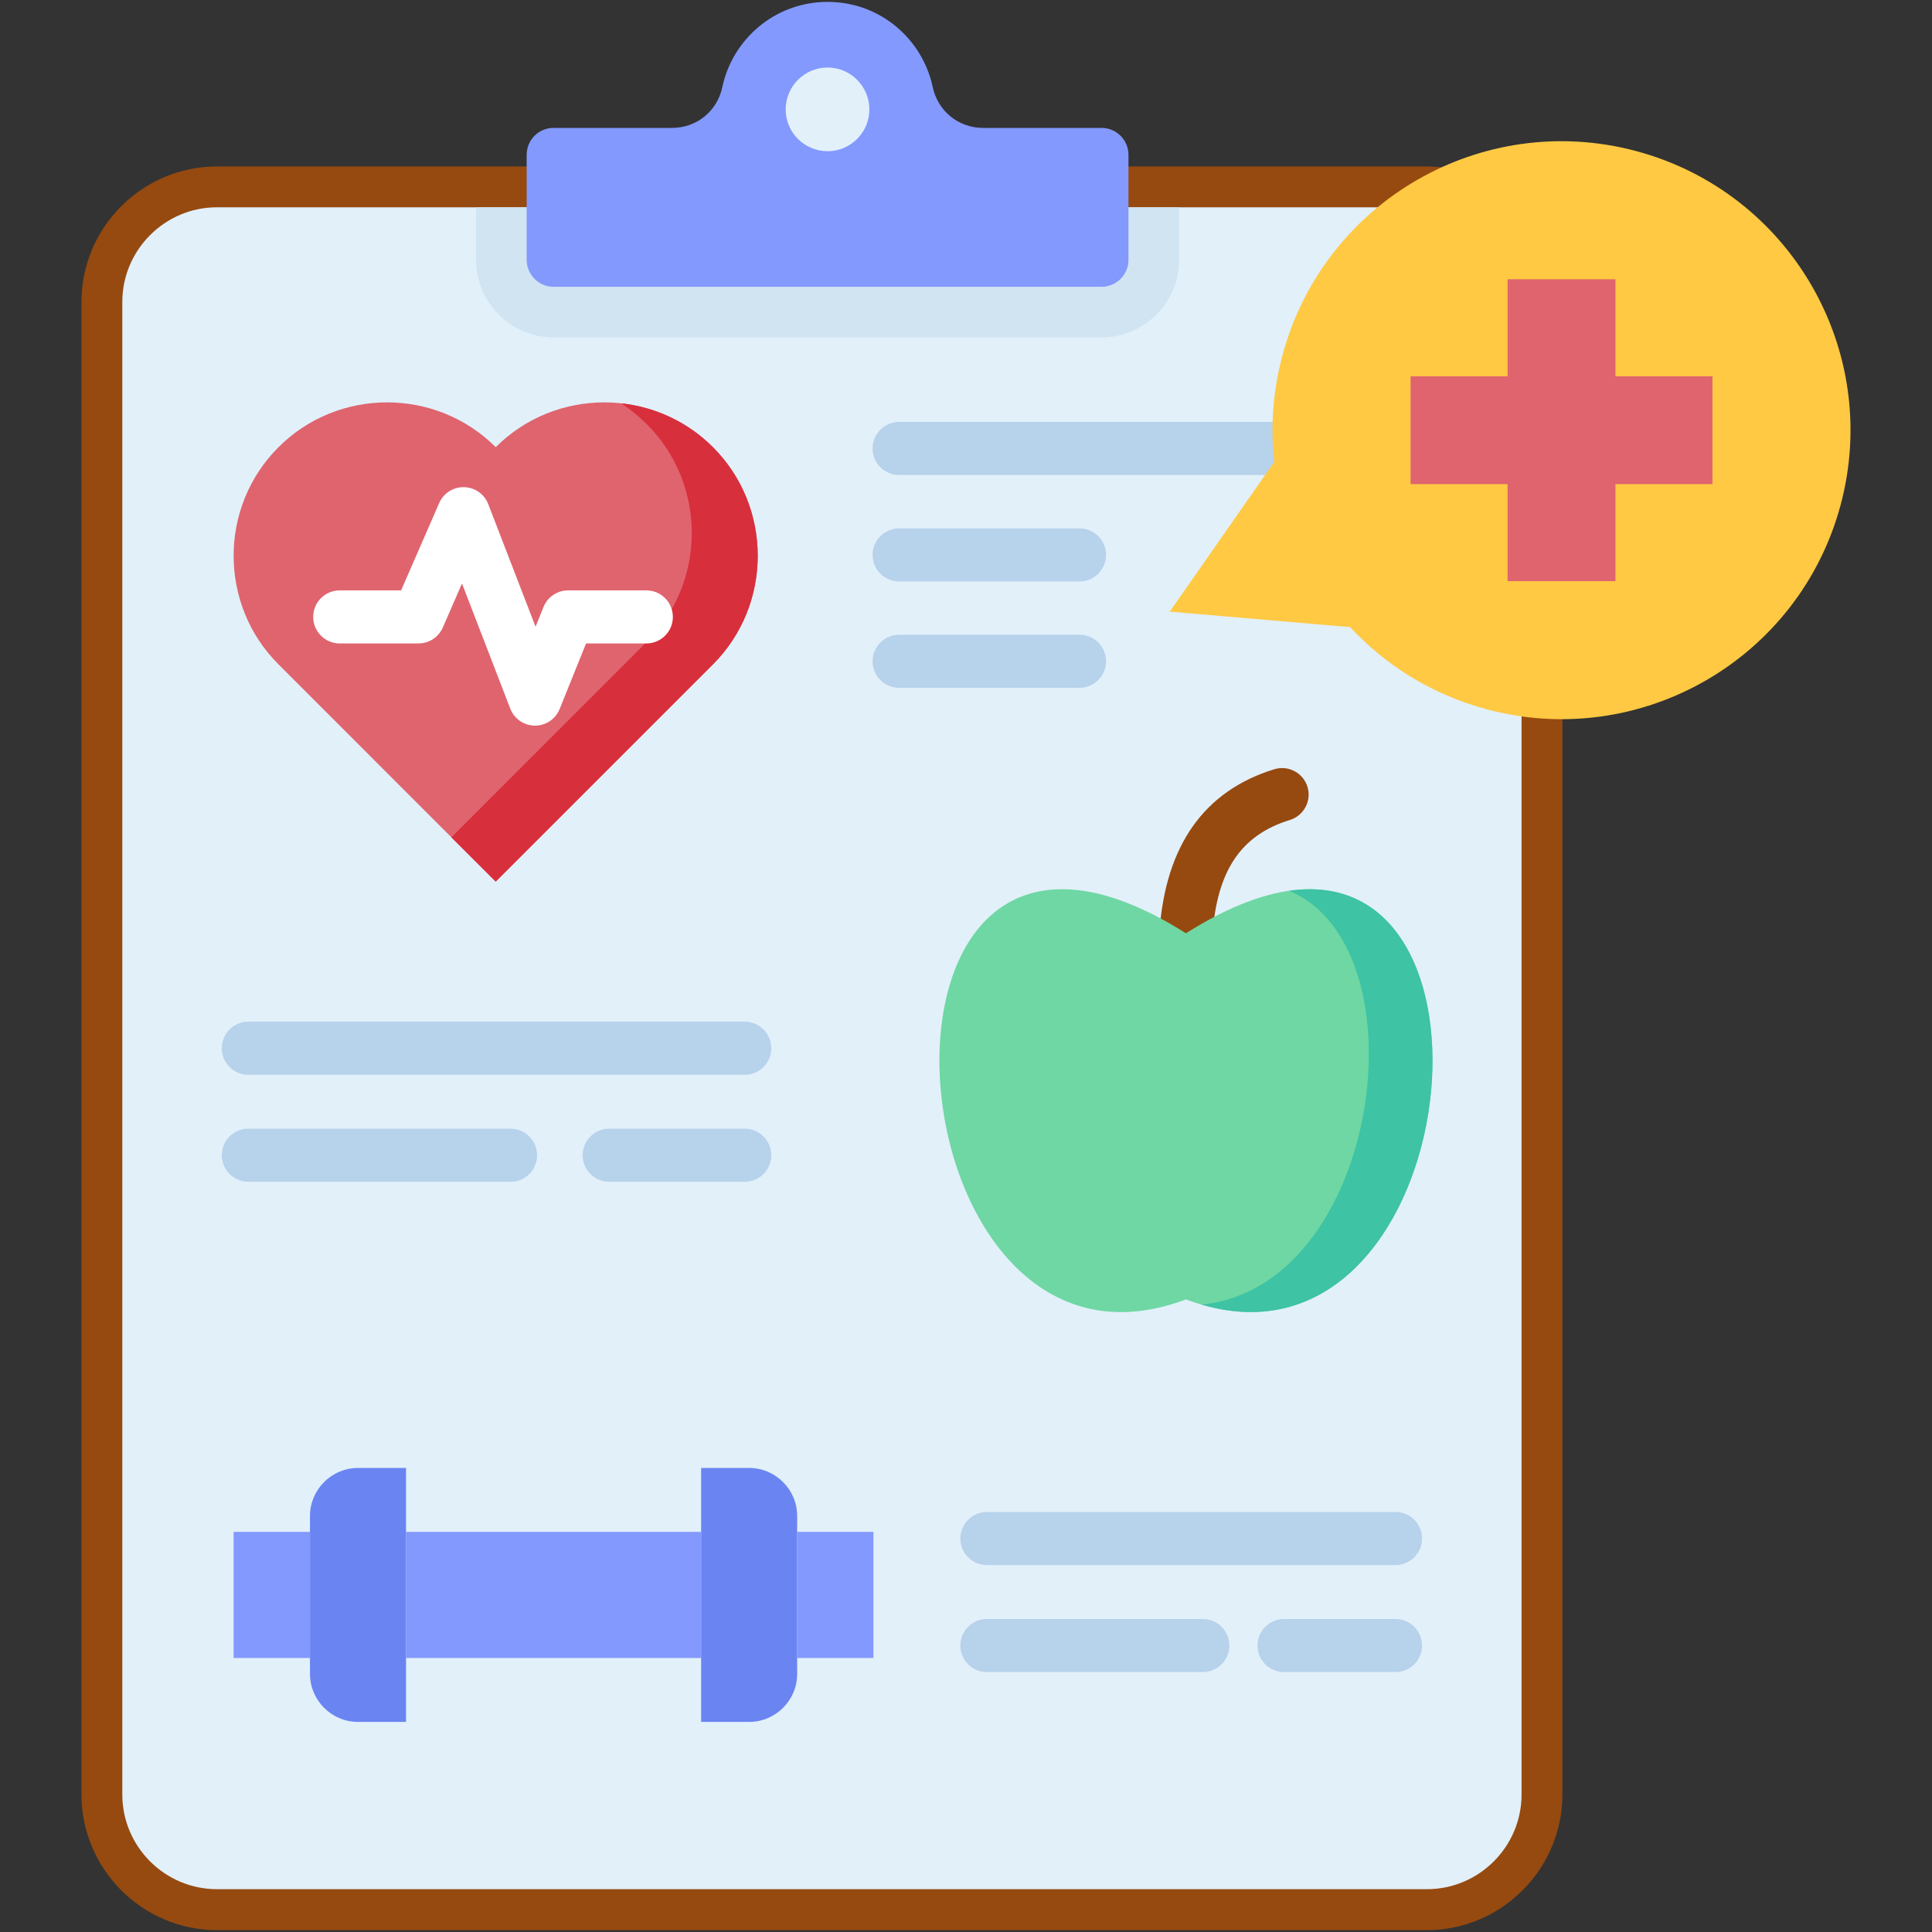
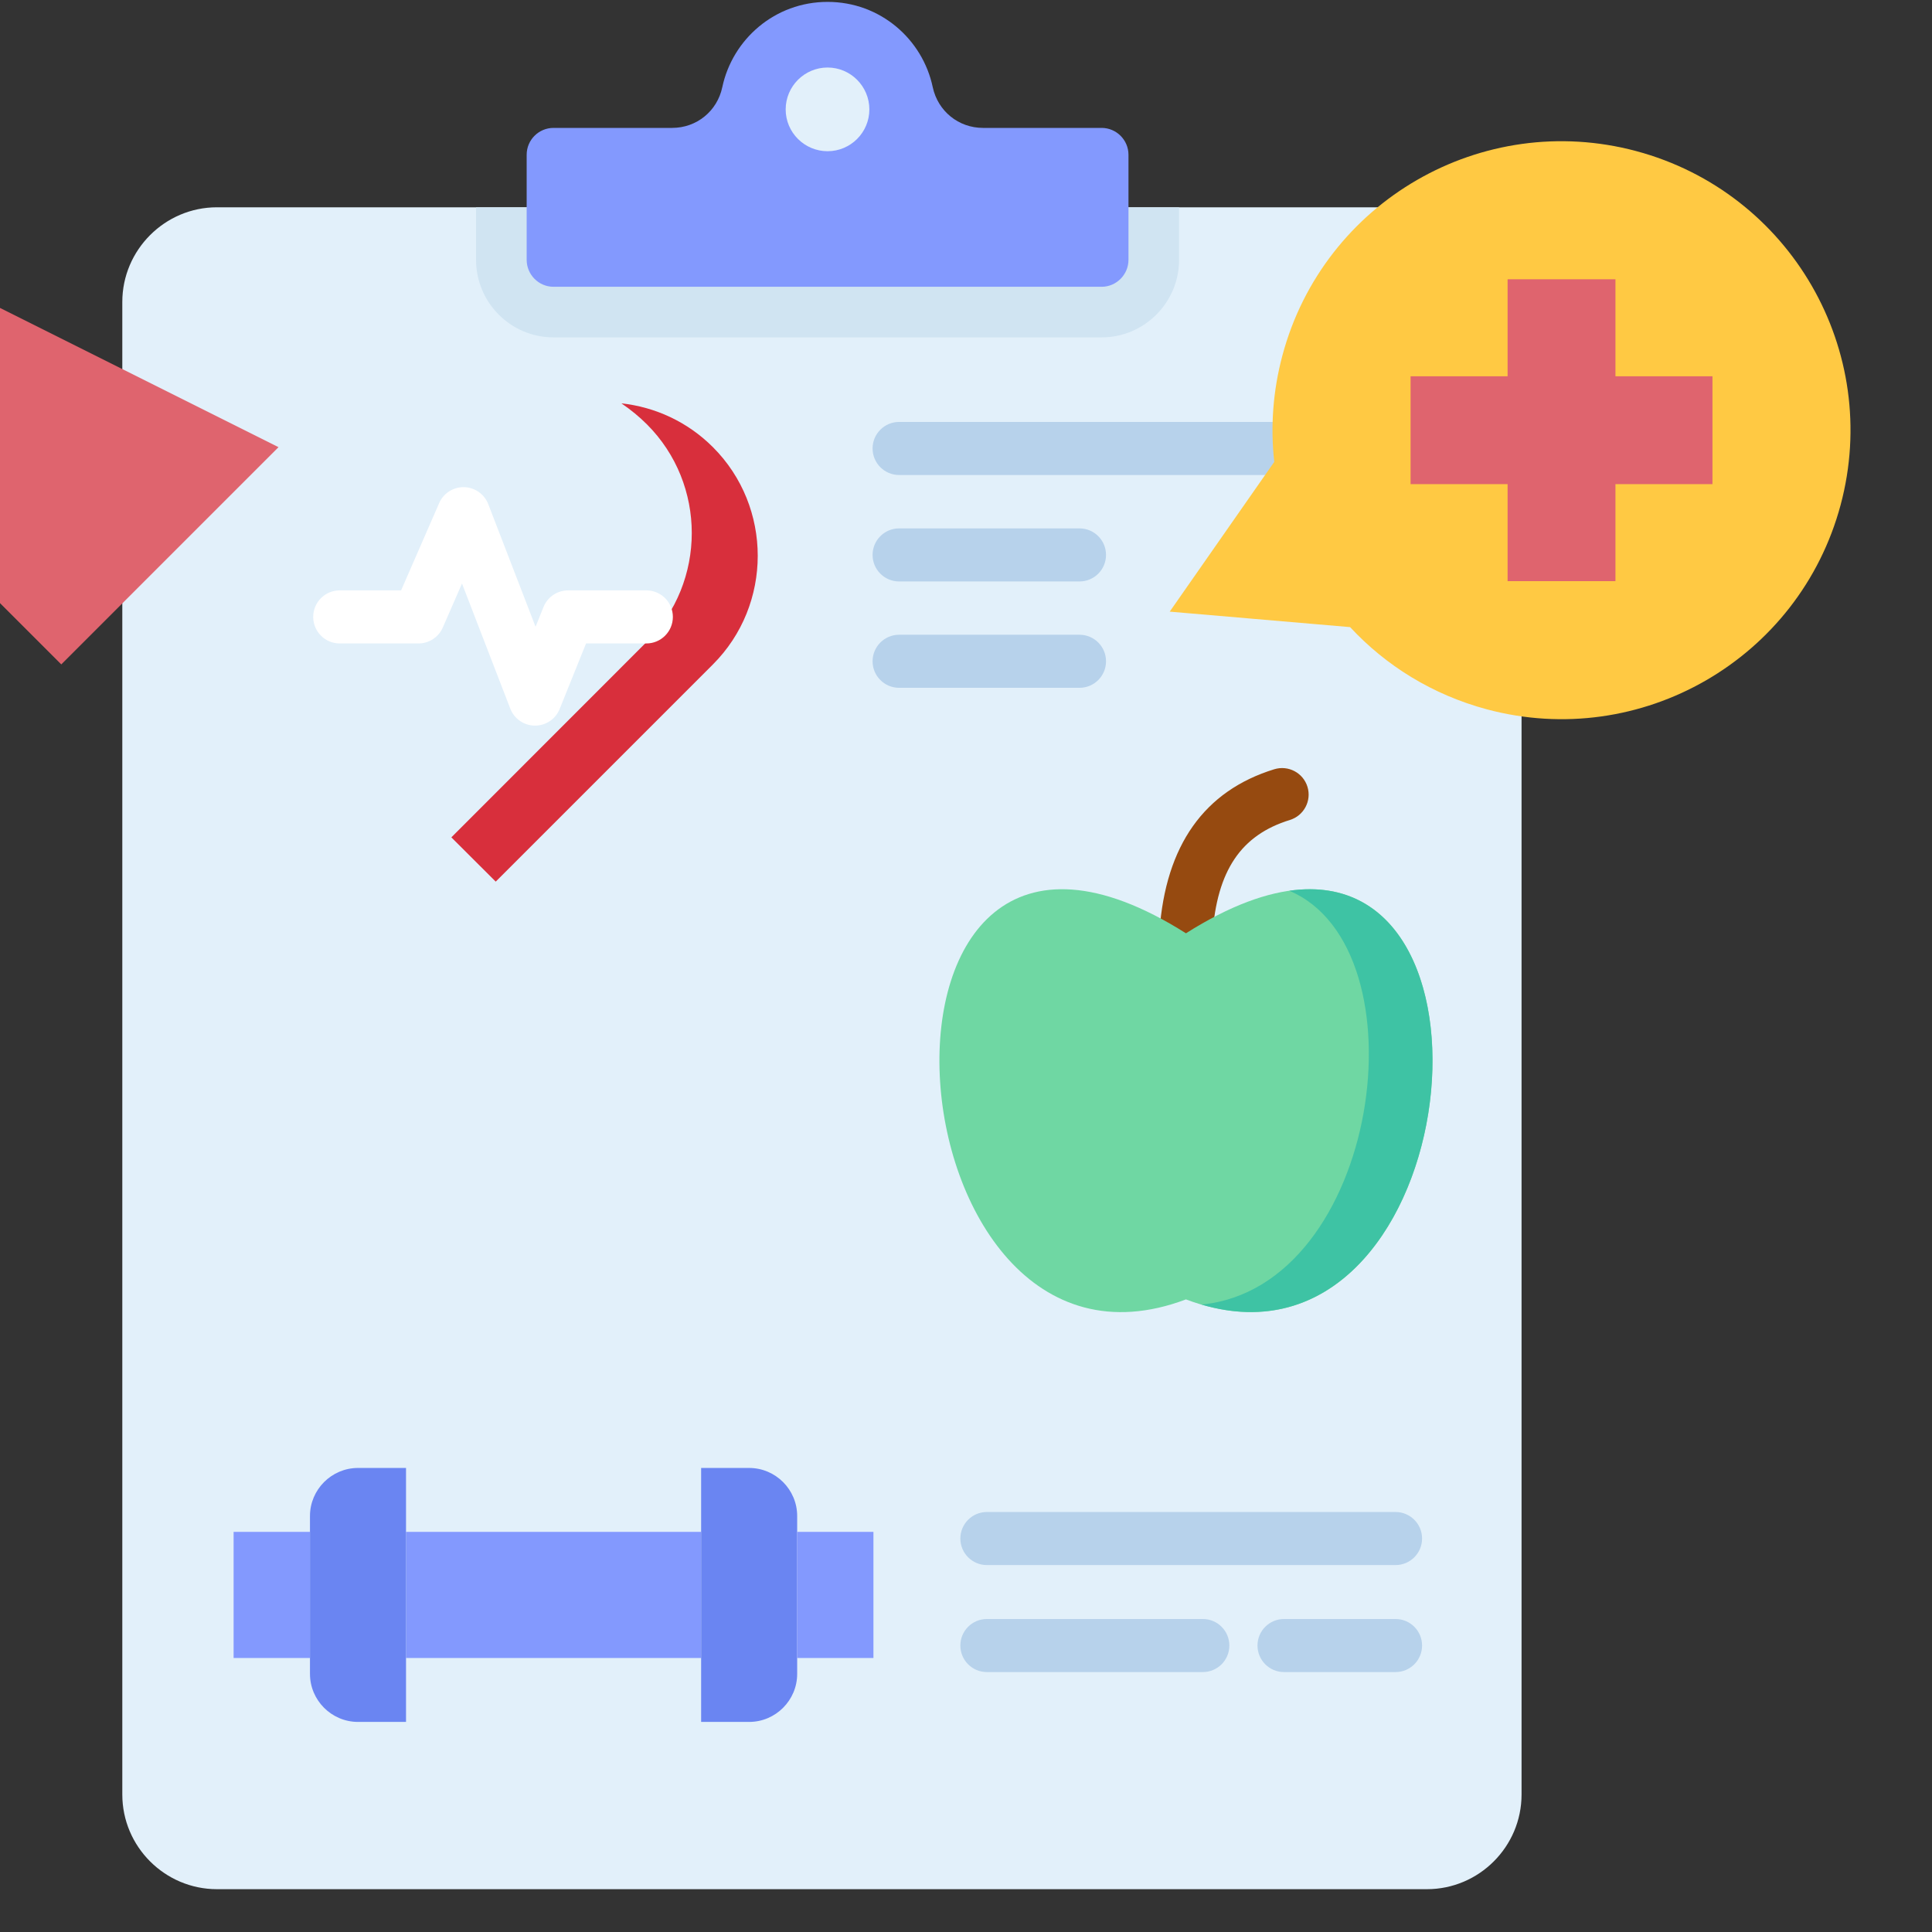
<svg xmlns="http://www.w3.org/2000/svg" id="Layer_1" enable-background="new 0 0 512 512" viewBox="0 0 512 512">
  <rect x="0" y="0" width="512" height="512" fill="#333333" stroke="none" />
  <g>
    <g>
-       <path clip-rule="evenodd" d="m57.494 44.115h320.652c19.758 0 35.9 16.142 35.9 35.9v395.556c0 19.758-16.142 35.929-35.9 35.929h-320.652c-19.758 0-35.9-16.171-35.9-35.929v-395.556c0-19.758 16.142-35.9 35.9-35.9z" fill="#964a10" fill-rule="evenodd" />
-     </g>
+       </g>
    <g>
      <path clip-rule="evenodd" d="m57.494 54.934h320.652c13.808 0 25.082 11.303 25.082 25.082v395.556c0 13.808-11.274 25.082-25.082 25.082h-320.652c-13.808 0-25.082-11.274-25.082-25.082v-395.557c0-13.779 11.274-25.081 25.082-25.081z" fill="#e2f0fa" fill-rule="evenodd" />
    </g>
    <g>
      <path clip-rule="evenodd" d="m126.162 54.934h186.305v13.922c0 11.331-9.224 20.555-20.527 20.555h-145.251c-11.331 0-20.527-9.224-20.527-20.555z" fill="#d0e4f2" fill-rule="evenodd" />
    </g>
    <g>
      <path clip-rule="evenodd" d="m146.689 33.895h31.43c6.491 0 11.957-4.441 13.295-10.79 2.705-12.697 13.922-22.605 27.9-22.605s25.196 9.907 27.872 22.605c1.367 6.349 6.833 10.79 13.324 10.79h31.43c3.9 0 7.117 3.189 7.117 7.117v27.843c0 3.929-3.217 7.146-7.117 7.146h-145.251c-3.929 0-7.117-3.217-7.117-7.146v-27.843c-.001-3.929 3.188-7.117 7.117-7.117z" fill="#8399fe" fill-rule="evenodd" />
    </g>
    <path d="m219.315 17.894c-6.122 0-11.103 4.982-11.103 11.104 0 6.106 4.981 11.075 11.103 11.075 6.106 0 11.075-4.969 11.075-11.075-.001-6.122-4.969-11.104-11.075-11.104z" fill="#e2f0fa" />
    <g>
-       <path clip-rule="evenodd" d="m73.807 118.506c15.829-15.829 41.736-15.829 57.565 0 15.829-15.829 41.736-15.829 57.566 0 15.829 15.829 15.829 41.736 0 57.565l-57.566 57.566-57.565-57.566c-15.858-15.828-15.858-41.736 0-57.565z" fill="#df646e" fill-rule="evenodd" />
+       <path clip-rule="evenodd" d="m73.807 118.506l-57.566 57.566-57.565-57.566c-15.858-15.828-15.858-41.736 0-57.565z" fill="#df646e" fill-rule="evenodd" />
    </g>
    <g>
      <path d="m314.296 254.363c-.168 0-.336-.006-.505-.018-3.874-.276-6.792-3.639-6.516-7.513 1.618-22.796 11.854-37.255 30.424-42.976 3.71-1.137 7.647.939 8.791 4.65 1.143 3.711-.939 7.647-4.65 8.791-12.988 4.001-19.321 13.417-20.537 30.531-.263 3.705-3.35 6.535-7.007 6.535z" fill="#964a10" />
    </g>
-     <path d="m58.775 277.793c0-3.884 3.148-7.032 7.032-7.032h131.558c3.883 0 7.032 3.148 7.032 7.032s-3.148 7.032-7.032 7.032h-131.558c-3.884.001-7.032-3.148-7.032-7.032zm76.526 21.324h-69.494c-3.883 0-7.032 3.148-7.032 7.032s3.148 7.032 7.032 7.032h69.494c3.883 0 7.032-3.148 7.032-7.032s-3.148-7.032-7.032-7.032zm62.063 0h-35.928c-3.883 0-7.032 3.148-7.032 7.032s3.148 7.032 7.032 7.032h35.928c3.883 0 7.032-3.148 7.032-7.032s-3.148-7.032-7.032-7.032z" fill="#b7d2eb" />
    <path d="m254.503 407.728c0-3.884 3.148-7.032 7.032-7.032h108.298c3.884 0 7.032 3.148 7.032 7.032s-3.148 7.032-7.032 7.032h-108.298c-3.883.001-7.032-3.148-7.032-7.032zm64.256 21.324h-57.224c-3.883 0-7.032 3.148-7.032 7.032s3.148 7.032 7.032 7.032h57.224c3.883 0 7.032-3.148 7.032-7.032s-3.149-7.032-7.032-7.032zm51.074 0h-29.551c-3.884 0-7.032 3.148-7.032 7.032s3.148 7.032 7.032 7.032h29.551c3.884 0 7.032-3.148 7.032-7.032s-3.148-7.032-7.032-7.032z" fill="#b7d2eb" />
    <g>
      <path clip-rule="evenodd" d="m107.6 405.963h78.206v33.423h-78.206z" fill="#8399fe" fill-rule="evenodd" />
    </g>
    <g>
      <path clip-rule="evenodd" d="m107.6 389.024h-12.726c-7.004 0-12.726 5.723-12.726 12.726v41.85c0 7.004 5.722 12.726 12.726 12.726h12.726z" fill="#6a85f2" fill-rule="evenodd" />
    </g>
    <g>
      <path clip-rule="evenodd" d="m61.907 405.963h20.242v33.423h-20.242z" fill="#8399fe" fill-rule="evenodd" />
    </g>
    <g>
      <path clip-rule="evenodd" d="m185.806 389.024h12.726c7.003 0 12.726 5.723 12.726 12.726v41.85c0 7.004-5.722 12.726-12.726 12.726h-12.726z" fill="#6a85f2" fill-rule="evenodd" />
    </g>
    <g>
      <path clip-rule="evenodd" d="m211.258 405.963h20.213v33.423h-20.213z" fill="#8399fe" fill-rule="evenodd" />
    </g>
    <path d="m376.865 118.848c0 3.884-3.148 7.032-7.032 7.032h-131.557c-3.883 0-7.032-3.148-7.032-7.032s3.148-7.032 7.032-7.032h131.558c3.883 0 7.031 3.148 7.031 7.032zm-90.789 21.181h-47.8c-3.883 0-7.032 3.148-7.032 7.032s3.148 7.032 7.032 7.032h47.8c3.884 0 7.032-3.148 7.032-7.032s-3.148-7.032-7.032-7.032zm0 28.185h-47.8c-3.883 0-7.032 3.148-7.032 7.032s3.148 7.032 7.032 7.032h47.8c3.884 0 7.032-3.148 7.032-7.032s-3.148-7.032-7.032-7.032z" fill="#b7d2eb" />
    <g>
      <path clip-rule="evenodd" d="m433.633 40.044c-40.854-10.932-82.846 13.295-93.779 54.149-2.534 9.48-3.189 19.018-2.164 28.213l-27.701 39.686 47.8 4.1c9.452 10.192 21.808 17.907 36.213 21.779 40.825 10.932 82.818-13.295 93.779-54.149 10.934-40.853-13.294-82.817-54.148-93.778z" fill="#ffc943" fill-rule="evenodd" />
    </g>
    <g>
      <path clip-rule="evenodd" d="m399.527 154.008h28.583v-25.708h25.708v-28.584h-25.708v-25.708h-28.583v25.708h-25.708v28.584h25.708z" fill="#df646e" fill-rule="evenodd" />
    </g>
    <g>
      <path clip-rule="evenodd" d="m314.289 344.355c80.483 30.377 93.523-156.213 0-97.024-93.494-59.188-80.483 127.401 0 97.024z" fill="#6fd7a3" fill-rule="evenodd" />
    </g>
    <g>
      <path clip-rule="evenodd" d="m318.417 345.722c68.042 20.014 84.412-118.405 23.259-109.665 36.242 15.345 24.001 105.081-23.259 109.665z" fill="#3ec3a4" fill-rule="evenodd" />
    </g>
    <g>
      <path clip-rule="evenodd" d="m164.681 106.891c8.883.968 17.48 4.84 24.256 11.616 15.829 15.829 15.829 41.736 0 57.565l-57.566 57.566-11.758-11.73 51.843-51.871c15.829-15.829 15.829-41.736 0-57.565-1.992-1.994-4.269-3.873-6.775-5.581z" fill="#d82f3c" fill-rule="evenodd" />
    </g>
    <g>
      <path d="m141.792 192.3c-.017 0-.034 0-.051-.001-2.888-.021-5.47-1.806-6.51-4.5l-12.797-33.165-5.086 11.665c-1.118 2.564-3.649 4.222-6.446 4.222h-20.867c-3.883 0-7.032-3.148-7.032-7.032s3.148-7.032 7.032-7.032h16.263l10.088-23.137c1.14-2.615 3.751-4.281 6.596-4.22 2.851.061 5.383 1.838 6.41 4.499l12.539 32.496 2.106-5.232c1.072-2.662 3.653-4.406 6.523-4.406h20.726c3.883 0 7.032 3.148 7.032 7.032s-3.148 7.032-7.032 7.032h-15.976l-6.995 17.373c-1.072 2.663-3.655 4.405-6.523 4.406z" fill="#fff" />
    </g>
  </g>
</svg>